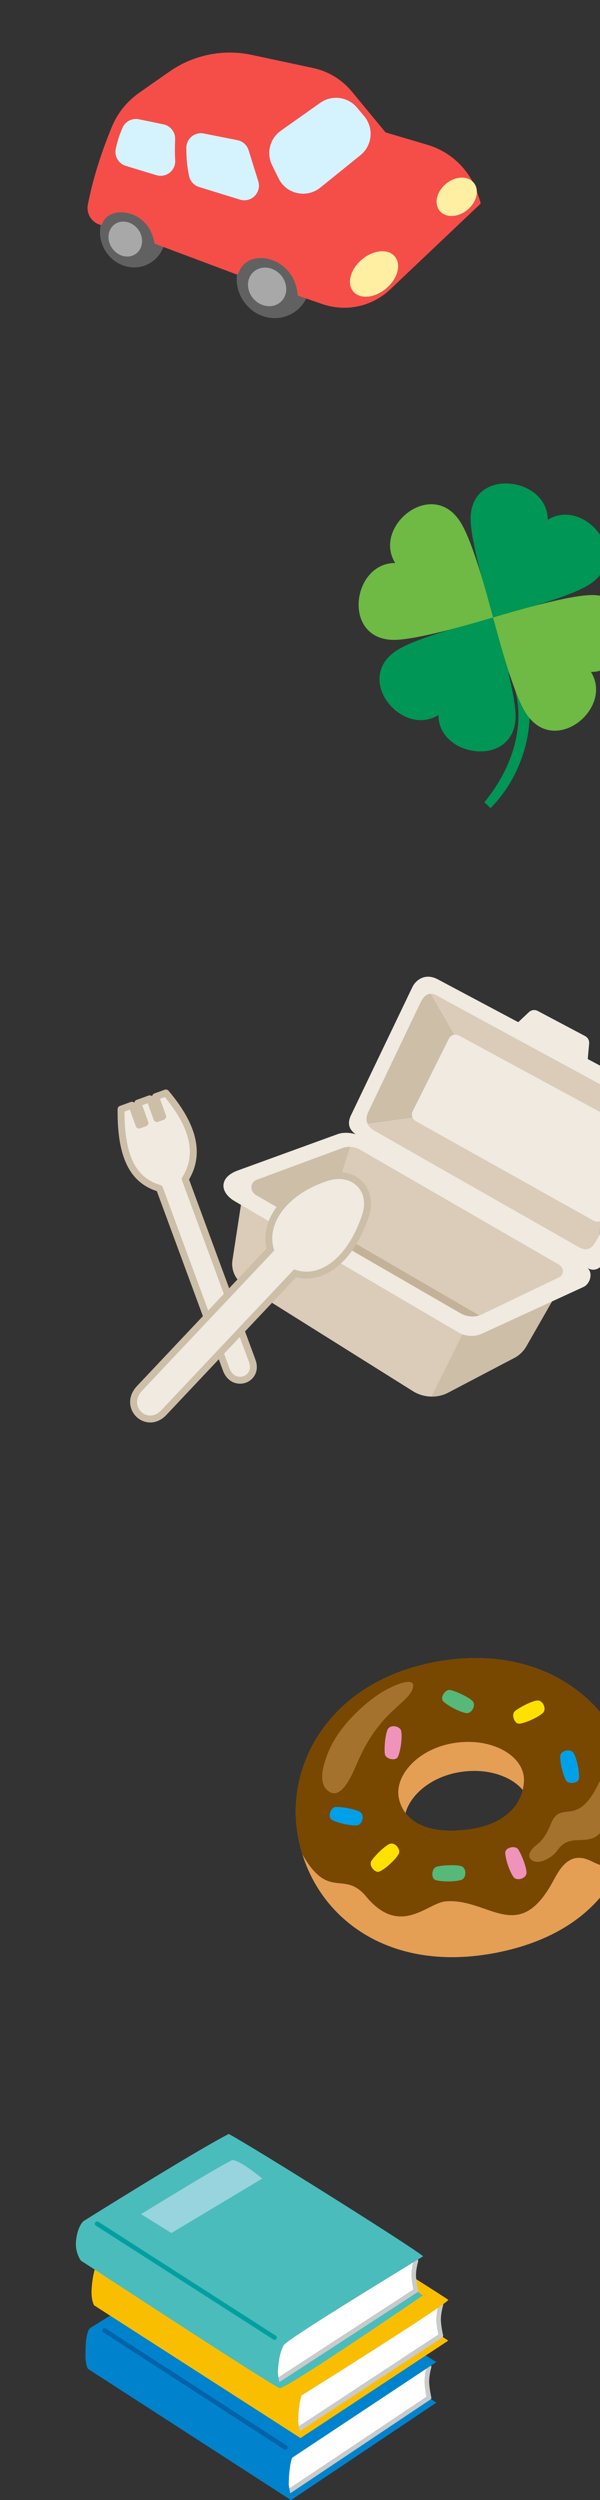
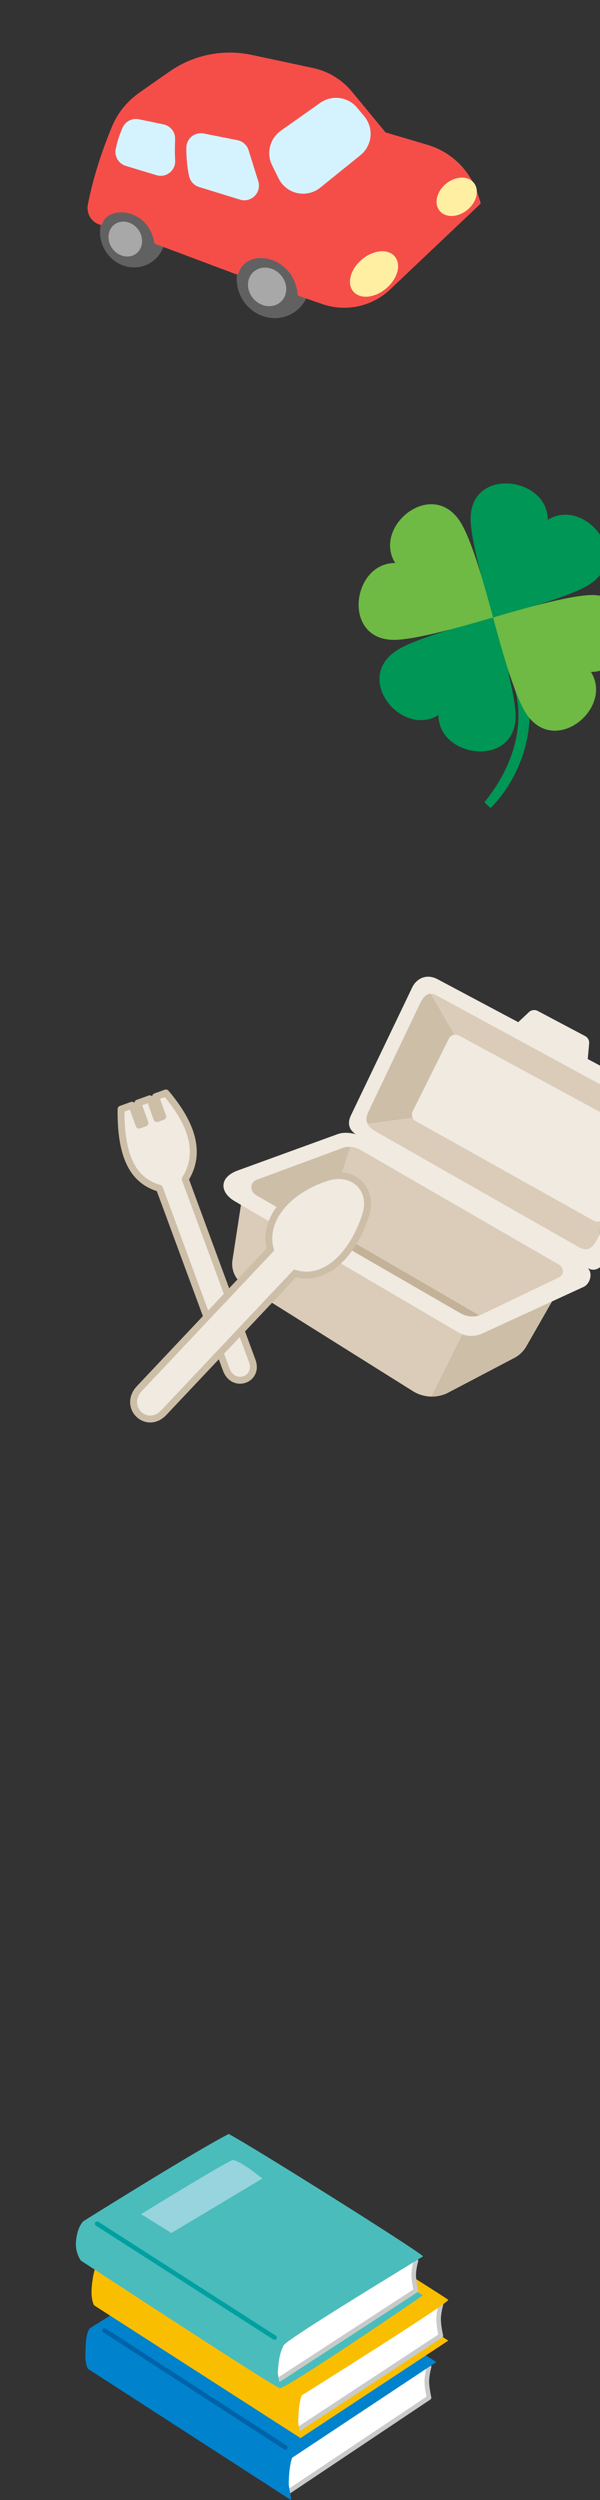
<svg xmlns="http://www.w3.org/2000/svg" width="87" height="362" viewBox="0 0 87 362" fill="none">
  <rect x="0" y="0" width="87" height="362" fill="#333333" stroke="none" />
  <path d="M41.998 45.308C39.518 46.545 36.452 45.435 35.151 42.83C33.849 40.225 34.804 37.11 37.285 35.873C39.765 34.636 42.831 35.745 44.132 38.351C45.434 40.956 44.478 44.071 41.998 45.308Z" fill="#616161" stroke="#616161" stroke-width="0.502" stroke-miterlimit="1.5" stroke-linecap="round" stroke-linejoin="round" />
  <path d="M40.559 43.51C39.597 44.4 37.999 44.24 36.991 43.153C35.983 42.065 35.946 40.462 36.907 39.572C37.87 38.682 39.467 38.842 40.475 39.929C41.483 41.017 41.521 42.62 40.559 43.51Z" fill="#A8A8A8" stroke="#A8A8A8" stroke-width="0.499" stroke-miterlimit="1.5" stroke-linecap="round" stroke-linejoin="round" />
  <path d="M21.159 38.115C18.899 39.104 16.217 37.968 15.168 35.578C14.12 33.187 15.102 30.447 17.363 29.457C19.623 28.467 22.305 29.603 23.354 31.994C24.402 34.385 23.42 37.125 21.159 38.115Z" fill="#616161" stroke="#616161" stroke-width="0.5" stroke-miterlimit="1.5" stroke-linecap="round" stroke-linejoin="round" />
  <path d="M19.572 36.541C18.644 37.216 17.264 36.901 16.489 35.838C15.713 34.775 15.837 33.366 16.764 32.691C17.692 32.016 19.072 32.33 19.848 33.393C20.623 34.456 20.499 35.865 19.572 36.541Z" fill="#A8A8A8" stroke="#A8A8A8" stroke-width="0.498" stroke-miterlimit="1.5" stroke-linecap="round" stroke-linejoin="round" />
  <path fill-rule="evenodd" clip-rule="evenodd" d="M69.438 29.381C69.438 29.381 61.49 36.905 56.402 41.725C53.843 44.147 50.151 44.944 46.823 43.794C44.989 43.161 43.403 42.611 43.403 42.611C42.907 36.795 35.707 35.337 34.343 39.482L22.628 35.091C21.66 29.714 15.464 29.421 14.604 32.317C14.604 32.317 14.595 32.315 14.579 32.31C13.459 31.975 12.768 30.851 12.98 29.7C13.693 26.052 14.866 22.285 16.467 18.427C17.27 16.498 18.612 14.839 20.327 13.646C21.601 12.738 23.215 11.616 24.76 10.543C28.157 8.181 32.385 7.33 36.435 8.193C39.427 8.833 42.876 9.568 45.346 10.094C47.492 10.551 49.414 11.719 50.814 13.406C52.904 15.934 55.759 19.39 55.759 19.39C55.759 19.39 58.911 20.322 61.913 21.21C65.261 22.201 67.913 24.767 69.007 28.081C69.26 28.846 69.438 29.381 69.438 29.381Z" fill="#F54E49" stroke="#F54E49" stroke-width="0.501" stroke-miterlimit="1.5" stroke-linecap="round" stroke-linejoin="round" />
  <path fill-rule="evenodd" clip-rule="evenodd" d="M52.628 17.008C53.265 17.772 53.569 18.759 53.471 19.749C53.372 20.739 52.881 21.648 52.109 22.272C50.364 23.68 48.135 25.477 46.288 26.971C45.409 27.68 44.253 27.953 43.149 27.71C42.05 27.467 41.116 26.737 40.619 25.724C40.299 25.076 39.976 24.417 39.674 23.807C38.867 22.17 39.373 20.19 40.862 19.136C42.577 17.925 44.825 16.337 46.58 15.096C48.162 13.978 50.338 14.263 51.58 15.749C51.922 16.162 52.281 16.59 52.628 17.008Z" fill="#D5F3FF" stroke="#D5F3FF" stroke-width="0.501" stroke-miterlimit="1.5" stroke-linecap="round" stroke-linejoin="round" />
  <path fill-rule="evenodd" clip-rule="evenodd" d="M34.387 20.546C35.059 20.68 35.601 21.169 35.805 21.821C36.15 22.929 36.713 24.728 37.212 26.329C37.419 26.991 37.241 27.712 36.748 28.203C36.26 28.693 35.537 28.873 34.877 28.668C32.803 28.028 30.295 27.255 28.936 26.837C28.302 26.641 27.818 26.12 27.666 25.471C27.364 24.057 27.265 22.714 27.27 21.396C27.271 20.84 27.521 20.313 27.951 19.96C28.382 19.608 28.949 19.467 29.494 19.576C31.071 19.882 33.142 20.297 34.387 20.546Z" fill="#D5F3FF" stroke="#D5F3FF" stroke-width="0.501" stroke-miterlimit="1.5" stroke-linecap="round" stroke-linejoin="round" />
  <path fill-rule="evenodd" clip-rule="evenodd" d="M23.665 18.257C24.551 18.445 25.177 19.242 25.143 20.148C25.102 21.164 25.085 22.18 25.148 23.199C25.198 23.812 24.94 24.41 24.461 24.796C23.982 25.182 23.345 25.304 22.752 25.125C21.275 24.684 19.528 24.149 18.311 23.777C17.4 23.499 16.845 22.581 17.022 21.646C17.252 20.533 17.587 19.494 18.033 18.528C18.401 17.759 19.252 17.341 20.088 17.517C21.133 17.724 22.574 18.028 23.665 18.257Z" fill="#D5F3FF" stroke="#D5F3FF" stroke-width="0.501" stroke-miterlimit="1.5" stroke-linecap="round" stroke-linejoin="round" />
  <path d="M55.843 41.567C54.289 42.881 52.31 43.097 51.422 42.049C50.534 41.001 51.074 39.086 52.628 37.772C54.182 36.458 56.161 36.243 57.049 37.291C57.937 38.339 57.397 40.253 55.843 41.567Z" fill="#FFEFA3" stroke="#FFEFA3" stroke-width="0.5" stroke-miterlimit="1.5" stroke-linecap="round" stroke-linejoin="round" />
  <path d="M67.623 30.184C66.368 31.224 64.723 31.311 63.949 30.378C63.176 29.446 63.567 27.847 64.822 26.807C66.078 25.768 67.723 25.681 68.497 26.613C69.27 27.546 68.879 29.144 67.623 30.184Z" fill="#FFEFA3" stroke="#FFEFA3" stroke-width="0.499" stroke-miterlimit="1.5" stroke-linecap="round" stroke-linejoin="round" />
  <g clip-path="url(#clip0_3687_12900)">
    <path d="M91.389 256.974C89.468 246.946 79.342 238.27 64.549 240.413C48.942 242.676 41.973 254.074 42.983 264.234C44.156 276.05 54.837 285.959 71.707 282.797C88.585 279.626 93.385 267.392 91.391 256.983M67.884 252.226C72.333 252.21 75.937 254.605 75.981 257.662C76.02 260.684 73.808 264.143 67.948 264.901C61.211 265.778 58.384 263.252 57.825 260.279C57.166 256.749 61.416 252.251 67.884 252.226Z" fill="#E49F54" />
    <path d="M64.54 240.414C48.942 242.676 41.973 254.073 42.983 264.234C43.126 265.696 43.424 267.126 43.85 268.511C47.677 275.25 49.858 270.724 53.078 274.594C58.014 280.537 61.941 275.542 64.607 275.313C70.884 274.78 75.174 281.808 80.268 272.257C81.272 270.377 82.701 267.989 85.688 269.464C89.135 271.157 89.296 270.116 90.59 268.569C91.928 264.818 92.114 260.771 91.381 256.975C89.468 246.946 79.334 238.271 64.54 240.414ZM75.98 257.653C76.019 260.675 73.807 264.134 67.947 264.892C61.21 265.769 58.383 263.243 57.832 260.269C57.173 256.739 61.424 252.241 67.892 252.216C72.341 252.2 75.944 254.594 75.989 257.652" fill="#784700" />
    <path d="M47.539 253.877C49.036 249.924 53.044 246.462 55.405 245.001C56.643 244.239 60.378 242.452 59.868 244.411C59.48 245.915 57.131 247.151 55.052 249.742C53.472 251.715 52.641 253.31 51.59 255.723C51.122 256.801 49.405 261.08 47.419 259.173C46.142 257.957 46.866 255.628 47.529 253.869" fill="#A4722C" />
    <path d="M86.709 258.408C88.409 254.935 89.277 261.115 88.053 263.812C85.966 268.432 82.97 264.752 80.786 267.974C80.182 268.857 78.485 269.846 77.537 269.538C76.165 269.078 76.763 267.909 77.851 267.098C78.762 266.42 79.371 265.322 79.898 264.039C81.366 260.502 83.604 264.748 86.71 258.417" fill="#A4722C" />
    <path d="M68.756 256.422C71.777 256.418 74.405 257.517 75.792 259.181C75.914 258.672 75.974 258.163 75.972 257.663C75.928 254.606 72.324 252.212 67.875 252.227C61.407 252.252 57.156 256.741 57.816 260.28C57.968 261.08 58.286 261.846 58.797 262.531C59.622 259.49 63.442 256.448 68.748 256.423" fill="#E49F54" />
    <path d="M81.228 254.296C81.294 253.402 82.794 253.147 83.184 253.858C83.731 254.85 84.056 256.83 83.945 257.535C83.833 258.239 82.385 258.423 82.037 257.751C81.651 257.012 81.175 255.161 81.238 254.303" fill="#00A0E9" />
    <path d="M77.851 246.232C78.735 246.103 79.314 247.501 78.713 248.035C77.857 248.786 76.001 249.539 75.292 249.58C74.584 249.63 74.087 248.247 74.668 247.76C75.306 247.229 77.002 246.356 77.858 246.222" fill="#FFE100" />
    <path d="M68.478 246.261C69.13 246.872 68.385 248.195 67.587 248.053C66.467 247.85 64.729 246.845 64.251 246.325C63.771 245.797 64.555 244.557 65.293 244.708C66.104 244.875 67.847 245.675 68.469 246.263" fill="#56B879" />
    <path d="M52.155 262.34C52.941 262.77 52.557 264.237 51.744 264.303C50.612 264.388 48.677 263.866 48.083 263.471C47.49 263.084 47.928 261.68 48.683 261.641C49.508 261.601 51.397 261.924 52.155 262.34Z" fill="#00A0E9" />
    <path d="M56.423 267.023C57.222 266.62 58.207 267.789 57.79 268.484C57.209 269.462 55.661 270.743 55.002 271C54.342 271.257 53.449 270.101 53.848 269.462C54.291 268.763 55.64 267.414 56.414 267.024" fill="#FFE100" />
    <path d="M66.845 270.198C67.711 270.438 67.657 271.964 66.887 272.202C65.801 272.539 63.796 272.457 63.126 272.215C62.464 271.964 62.573 270.51 63.301 270.296C64.1 270.072 66.007 269.972 66.845 270.198Z" fill="#56B879" />
-     <path d="M76.345 271.106C76.387 272.002 74.931 272.438 74.46 271.783C73.798 270.862 73.239 268.933 73.261 268.225C73.282 267.516 74.704 267.156 75.135 267.781C75.602 268.463 76.3 270.246 76.345 271.106Z" fill="#EF93BB" />
    <path d="M56.192 250.451C56.546 249.631 58.049 249.885 58.184 250.687C58.365 251.803 58.011 253.785 57.681 254.404C57.343 255.026 55.912 254.717 55.804 253.973C55.684 253.151 55.853 251.25 56.192 250.451Z" fill="#EF93BB" />
  </g>
  <g clip-path="url(#clip1_3687_12900)">
-     <path d="M63.266 347.895L42.199 362L12.754 342.988L34.372 328.606L63.266 347.895Z" fill="#0083CC" />
    <path d="M33.39 326.425L13.586 340.461L41.167 359.661L41.598 360.949L62.204 347.181C62.204 347.181 61.883 345.784 61.883 344.822C61.883 343.861 62.214 342.731 62.214 342.731L33.39 326.435V326.425Z" fill="white" />
    <path d="M41.598 361.277C41.598 361.277 41.528 361.277 41.488 361.257C41.387 361.227 41.317 361.148 41.277 361.049L40.886 359.859L13.395 340.729C13.305 340.669 13.255 340.57 13.255 340.461C13.255 340.352 13.305 340.253 13.395 340.194L33.199 326.158C33.309 326.089 33.44 326.079 33.56 326.138L62.384 342.434C62.514 342.513 62.584 342.662 62.534 342.81C62.534 342.82 62.224 343.911 62.224 344.813C62.224 345.724 62.534 347.092 62.534 347.102C62.565 347.231 62.514 347.37 62.394 347.449L41.788 361.217C41.728 361.257 41.668 361.277 41.608 361.277H41.598ZM14.157 340.461L41.357 359.393C41.417 359.433 41.458 359.492 41.478 359.562L41.768 360.434L61.833 347.033C61.743 346.597 61.552 345.586 61.552 344.813C61.552 344.079 61.723 343.276 61.823 342.88L33.41 326.812L14.157 340.461Z" fill="#C9CACA" />
    <path d="M42.129 361.237C42.019 360.662 41.868 359.978 41.868 359.661C41.889 357.074 42.36 355.874 42.36 355.874L63.266 342.017L34.542 323.829L13.115 337.061C13.115 337.061 12.383 337.388 12.403 340.64C12.303 342.255 12.744 342.989 12.744 342.989L42.199 362" fill="#0083CC" />
    <path d="M41.367 354.705C41.307 354.705 41.247 354.685 41.187 354.655L14.969 337.705C14.818 337.606 14.778 337.408 14.878 337.249C14.979 337.091 15.179 337.051 15.339 337.16L41.558 354.1C41.708 354.199 41.748 354.397 41.648 354.556C41.588 354.655 41.477 354.705 41.367 354.705Z" fill="#0063AA" />
    <path d="M39.514 330.48L26.114 338.756L21.634 335.951L35.084 327.724L39.514 330.48Z" fill="#97D4DD" />
    <path d="M65 338.915L43.582 353.02L13.636 333.79L35.615 319.408L65 338.915Z" fill="#FABE00" />
    <path d="M34.623 317.207L14.488 331.252L42.53 350.66L42.901 351.999L63.918 338.201C63.918 338.201 63.587 336.793 63.587 335.822C63.587 334.851 63.918 333.721 63.918 333.721L34.623 317.207Z" fill="white" />
    <path d="M42.901 352.316C42.901 352.316 42.821 352.316 42.781 352.296C42.681 352.256 42.611 352.177 42.58 352.078L42.24 350.859L14.297 331.52C14.207 331.461 14.157 331.362 14.157 331.253C14.157 331.144 14.207 331.045 14.297 330.985L34.432 316.95C34.532 316.88 34.673 316.87 34.783 316.93L64.098 333.423C64.228 333.503 64.299 333.651 64.249 333.8C64.249 333.81 63.928 334.91 63.928 335.822C63.928 336.744 64.239 338.112 64.249 338.122C64.279 338.251 64.228 338.389 64.108 338.469L43.092 352.266C43.041 352.306 42.971 352.316 42.911 352.316H42.901ZM15.059 331.243L42.711 350.383C42.771 350.423 42.821 350.492 42.841 350.561L43.092 351.463L63.547 338.033C63.457 337.586 63.256 336.575 63.266 335.802C63.266 335.069 63.447 334.256 63.547 333.86L34.633 317.594L15.059 331.243Z" fill="#C9CACA" />
    <path d="M43.502 352.246C43.392 351.671 43.232 350.987 43.242 350.66C43.262 348.063 43.733 346.854 43.733 346.854C43.733 346.854 65 333.562 65 333.007C63.928 332.184 35.785 314.6 35.785 314.6L14.007 327.833C14.007 327.833 13.435 329.052 13.285 331.421C13.185 333.047 13.636 333.79 13.636 333.79L43.582 353.019" fill="#FABE00" />
    <path d="M41.317 344.763C41.257 344.763 41.197 344.743 41.137 344.713L15.891 328.487C15.74 328.388 15.69 328.19 15.79 328.031C15.891 327.882 16.091 327.833 16.251 327.932L41.498 344.158C41.648 344.257 41.698 344.455 41.598 344.614C41.538 344.713 41.427 344.763 41.317 344.763Z" fill="#F39700" />
    <path d="M40.846 321.311L27.216 329.587L22.656 326.743L36.336 318.525L40.846 321.311Z" fill="#97D4DD" />
    <path d="M61.332 332.363C61.332 332.363 42.44 345.298 40.606 345.803C40.105 345.903 11.722 327.317 11.722 327.317L32.989 313.609L61.332 332.372V332.363Z" fill="#4ABCBB" />
    <path d="M32.026 311.498L12.553 324.889L39.593 343.544L40.084 344.803L60.299 331.659C60.299 331.659 59.989 330.311 59.989 329.379C59.989 328.458 60.319 327.357 60.319 327.357L32.026 311.498Z" fill="white" />
    <path d="M40.085 345.14C40.085 345.14 40.014 345.14 39.984 345.12C39.884 345.09 39.814 345.021 39.774 344.921L39.323 343.752L12.363 325.157C12.273 325.097 12.223 324.998 12.223 324.889C12.223 324.78 12.273 324.681 12.363 324.622L31.846 311.23C31.956 311.161 32.087 311.151 32.197 311.21L60.48 327.09C60.61 327.169 60.68 327.318 60.63 327.466C60.63 327.476 60.319 328.527 60.319 329.389C60.319 330.271 60.62 331.58 60.62 331.59C60.65 331.719 60.59 331.857 60.48 331.937L40.265 345.08C40.215 345.12 40.145 345.13 40.085 345.13V345.14ZM13.125 324.889L39.784 343.276C39.834 343.316 39.884 343.365 39.904 343.425L40.245 344.307L59.929 331.51C59.839 331.084 59.658 330.113 59.658 329.379C59.658 328.685 59.828 327.912 59.929 327.526L32.047 311.884L13.125 324.889Z" fill="#C9CACA" />
    <path d="M40.536 345.07C40.435 344.515 40.285 343.861 40.285 343.554C40.385 341.77 40.596 340.58 41.157 339.559C42.029 338.409 60.31 327.377 61.352 326.703C59.869 325.395 36.767 310.913 33.169 308.99C28.258 311.498 12.092 321.618 12.092 321.618C12.092 321.618 11.16 322.411 11.01 324.681C10.91 326.237 11.722 327.318 11.722 327.318L40.606 345.804" fill="#4ABCBB" />
    <path d="M39.804 338.796C39.744 338.796 39.684 338.776 39.623 338.746L13.906 322.262C13.756 322.163 13.706 321.965 13.806 321.806C13.906 321.658 14.107 321.608 14.267 321.707L39.984 338.191C40.135 338.29 40.185 338.489 40.084 338.647C40.024 338.746 39.914 338.796 39.804 338.796Z" fill="#00A0A0" />
    <path d="M38.04 315.443L24.851 323.333L20.451 320.597C20.451 320.597 31.746 313.649 33.691 312.767C34.823 312.767 38.04 315.453 38.04 315.453" fill="#97D4DD" />
  </g>
  <path d="M81.849 185.28L35.416 171.374L33.711 182.436C33.47 183.923 34.174 185.404 35.479 186.156L60.018 201.526C61.506 202.384 63.322 202.452 64.869 201.707L74.421 196.699C75.177 196.336 75.813 195.764 76.256 195.052L81.849 185.28Z" fill="#DACCB8" />
  <path fill-rule="evenodd" clip-rule="evenodd" d="M72.428 182.459L81.849 185.28L76.256 195.052C75.813 195.764 75.177 196.336 74.421 196.699L64.869 201.707C64.135 202.06 63.341 202.231 62.55 202.221L72.428 182.459Z" fill="#CDBEA8" />
  <path fill-rule="evenodd" clip-rule="evenodd" d="M33.228 171.547L51.054 165.186L83.856 184.21L68.127 191.996L33.228 171.547Z" fill="#DACCB8" />
  <path fill-rule="evenodd" clip-rule="evenodd" d="M51.054 165.186L46.494 179.319L33.725 171.549L51.054 165.186Z" fill="#CDBEA8" />
  <path fill-rule="evenodd" clip-rule="evenodd" d="M70.634 191.127C70.634 191.127 51.759 180.175 47.81 177.884C47.351 177.618 46.803 177.549 46.292 177.694C45.212 178 43.422 178.507 43.422 178.507L67.622 192.042L70.634 191.127Z" fill="#C3B298" />
  <path fill-rule="evenodd" clip-rule="evenodd" d="M66.473 192.927L34.068 173.949C31.863 172.677 31.727 170.536 34.372 169.518L48.978 164.211C49.936 163.861 51.393 164.027 52.276 164.536L84.891 183.357C86.165 184.093 85.591 185.894 84.624 186.338L69.932 193.088C68.821 193.598 67.532 193.538 66.473 192.927ZM66.754 190.146C67.676 190.678 68.775 190.77 69.703 190.394L81.006 184.98C81.814 184.653 81.821 183.558 81.019 183.096L52.245 166.491C51.476 166.048 50.567 165.937 49.765 166.189L37.269 170.811C36.236 171.135 36.169 172.497 37.158 173.068L66.754 190.146Z" fill="#F0EAE1" />
  <path fill-rule="evenodd" clip-rule="evenodd" d="M61.637 142.612L65.886 149.954L60.029 161.739L51.915 162.844L61.637 142.612Z" fill="#CDBEA8" />
  <path fill-rule="evenodd" clip-rule="evenodd" d="M61.637 142.613L96.657 161.617L93.995 166.251L66.939 151.774L61.637 142.613Z" fill="#DACCB8" />
  <path fill-rule="evenodd" clip-rule="evenodd" d="M60.029 161.74L51.915 162.844L85.722 182.219L88.478 177.587L60.029 161.74Z" fill="#DACCB8" />
  <path fill-rule="evenodd" clip-rule="evenodd" d="M96.795 161.722L92.437 165.544L87.299 175.869L86.221 182.529L96.795 161.722Z" fill="#CDBEA8" />
  <path fill-rule="evenodd" clip-rule="evenodd" d="M93.082 165.497C93.349 164.975 93.15 164.336 92.634 164.057C88.4 161.765 70.902 152.296 66.553 149.943C66.296 149.804 65.993 149.775 65.714 149.863C65.435 149.951 65.204 150.149 65.073 150.411C63.899 152.765 60.972 158.632 59.838 160.907C59.581 161.422 59.774 162.049 60.277 162.331C64.434 164.654 81.765 174.343 86.087 176.758C86.344 176.902 86.647 176.934 86.928 176.849C87.209 176.764 87.443 176.568 87.576 176.306C88.8 173.904 91.892 167.835 93.082 165.497Z" fill="#F0EAE1" />
  <path fill-rule="evenodd" clip-rule="evenodd" d="M96.416 159.317L85.225 153.345C85.225 153.345 85.346 151.976 85.425 151.092C85.464 150.649 85.234 150.225 84.84 150.017C83.319 149.212 79.535 147.21 77.967 146.38C77.55 146.159 77.038 146.228 76.693 146.552C76.064 147.143 75.144 148.007 75.144 148.007L63.529 141.831C61.642 140.797 60.273 141.934 59.797 142.92L50.845 161.583C50.077 163.315 51.296 164.117 52.179 164.626L85.279 183.64C86.316 184.237 87.311 183.483 87.855 182.417L97.783 163.198C98.61 161.621 97.876 160.165 96.416 159.317ZM93.727 160.64C94.984 161.342 95.457 162.104 94.863 163.187L86.604 179.403C85.922 180.643 85.341 181.282 84.001 180.623L54.388 163.782C53.507 163.275 52.722 162.438 53.396 161.027L60.943 145.226C61.441 144.234 62.082 143.512 63.26 144.114L93.727 160.64Z" fill="#F0EAE1" />
  <path fill-rule="evenodd" clip-rule="evenodd" d="M24.056 158.258L22.556 158.799L23.591 161.669L22.756 161.97L21.721 159.1L19.98 159.728L21.015 162.598L20.166 162.904L19.131 160.034L17.553 160.604C17.471 168.14 19.669 171.034 23.125 172.072L32.818 198.336C33.883 201.102 37.614 199.757 36.549 196.99L26.857 170.726C28.875 167.515 28.503 163.513 24.056 158.258Z" fill="#F0EAE1" stroke="#CDBEA8" stroke-width="1.001" stroke-miterlimit="2" stroke-linejoin="round" />
  <path fill-rule="evenodd" clip-rule="evenodd" d="M52.552 175.755C53.62 172.406 50.974 169.885 47.56 170.973C41.846 172.793 38.444 177.086 39.766 181.064L20.551 201.424C18.547 203.608 21.411 206.351 23.415 204.168L42.63 183.807C46.763 185.298 50.731 181.47 52.552 175.755Z" stroke="#CDBEA8" stroke-width="2.001" stroke-miterlimit="2" stroke-linejoin="round" />
  <path fill-rule="evenodd" clip-rule="evenodd" d="M52.552 175.755C53.62 172.406 50.974 169.885 47.56 170.973C41.846 172.793 38.444 177.086 39.766 181.064L20.551 201.424C18.547 203.608 21.411 206.351 23.415 204.168L42.63 183.807C46.763 185.298 50.731 181.47 52.552 175.755Z" fill="#F0EAE1" />
  <g clip-path="url(#clip2_3687_12900)">
    <path d="M72.228 95.036L73.291 93.938C79.423 100.695 76.731 111.451 71.125 117.01L70.235 116.164C75.983 109.155 76.802 100.746 72.218 95.036" fill="#009655" />
    <path d="M79.423 75.277C79.454 68.902 67.776 67.492 68.251 75.589C68.484 79.487 70.943 87.432 71.5 89.396C73.422 88.852 81.609 86.798 85.019 84.895C92.133 80.927 84.857 71.893 79.423 75.267" fill="#009655" />
    <path d="M63.577 103.525C63.546 109.9 75.224 111.31 74.749 103.213C74.516 99.316 72.057 91.37 71.5 89.406C69.578 89.95 61.391 92.004 57.981 93.908C50.867 97.876 58.143 106.909 63.577 103.535" fill="#009655" />
    <path d="M85.687 97.292C92.093 97.322 93.51 85.7 85.374 86.174C81.457 86.405 73.473 88.843 71.49 89.406C72.036 91.32 74.1 99.467 76.013 102.861C80 109.941 89.077 102.7 85.687 97.292Z" fill="#6EBA44" />
    <path d="M57.303 81.521C50.897 81.491 49.48 93.112 57.616 92.639C61.532 92.407 69.517 89.97 71.5 89.406C70.954 87.493 68.889 79.346 66.977 75.952C62.99 68.872 53.913 76.113 57.303 81.521Z" fill="#6EBA44" />
  </g>
  <defs>
    <clipPath id="clip0_3687_12900">
-       <rect width="49" height="43" fill="white" transform="translate(40 244) rotate(-8.312)" />
-     </clipPath>
+       </clipPath>
    <clipPath id="clip1_3687_12900">
      <rect width="54" height="53" fill="white" transform="translate(11 309)" />
    </clipPath>
    <clipPath id="clip2_3687_12900">
      <rect width="39" height="47" fill="white" transform="translate(52 70)" />
    </clipPath>
  </defs>
</svg>